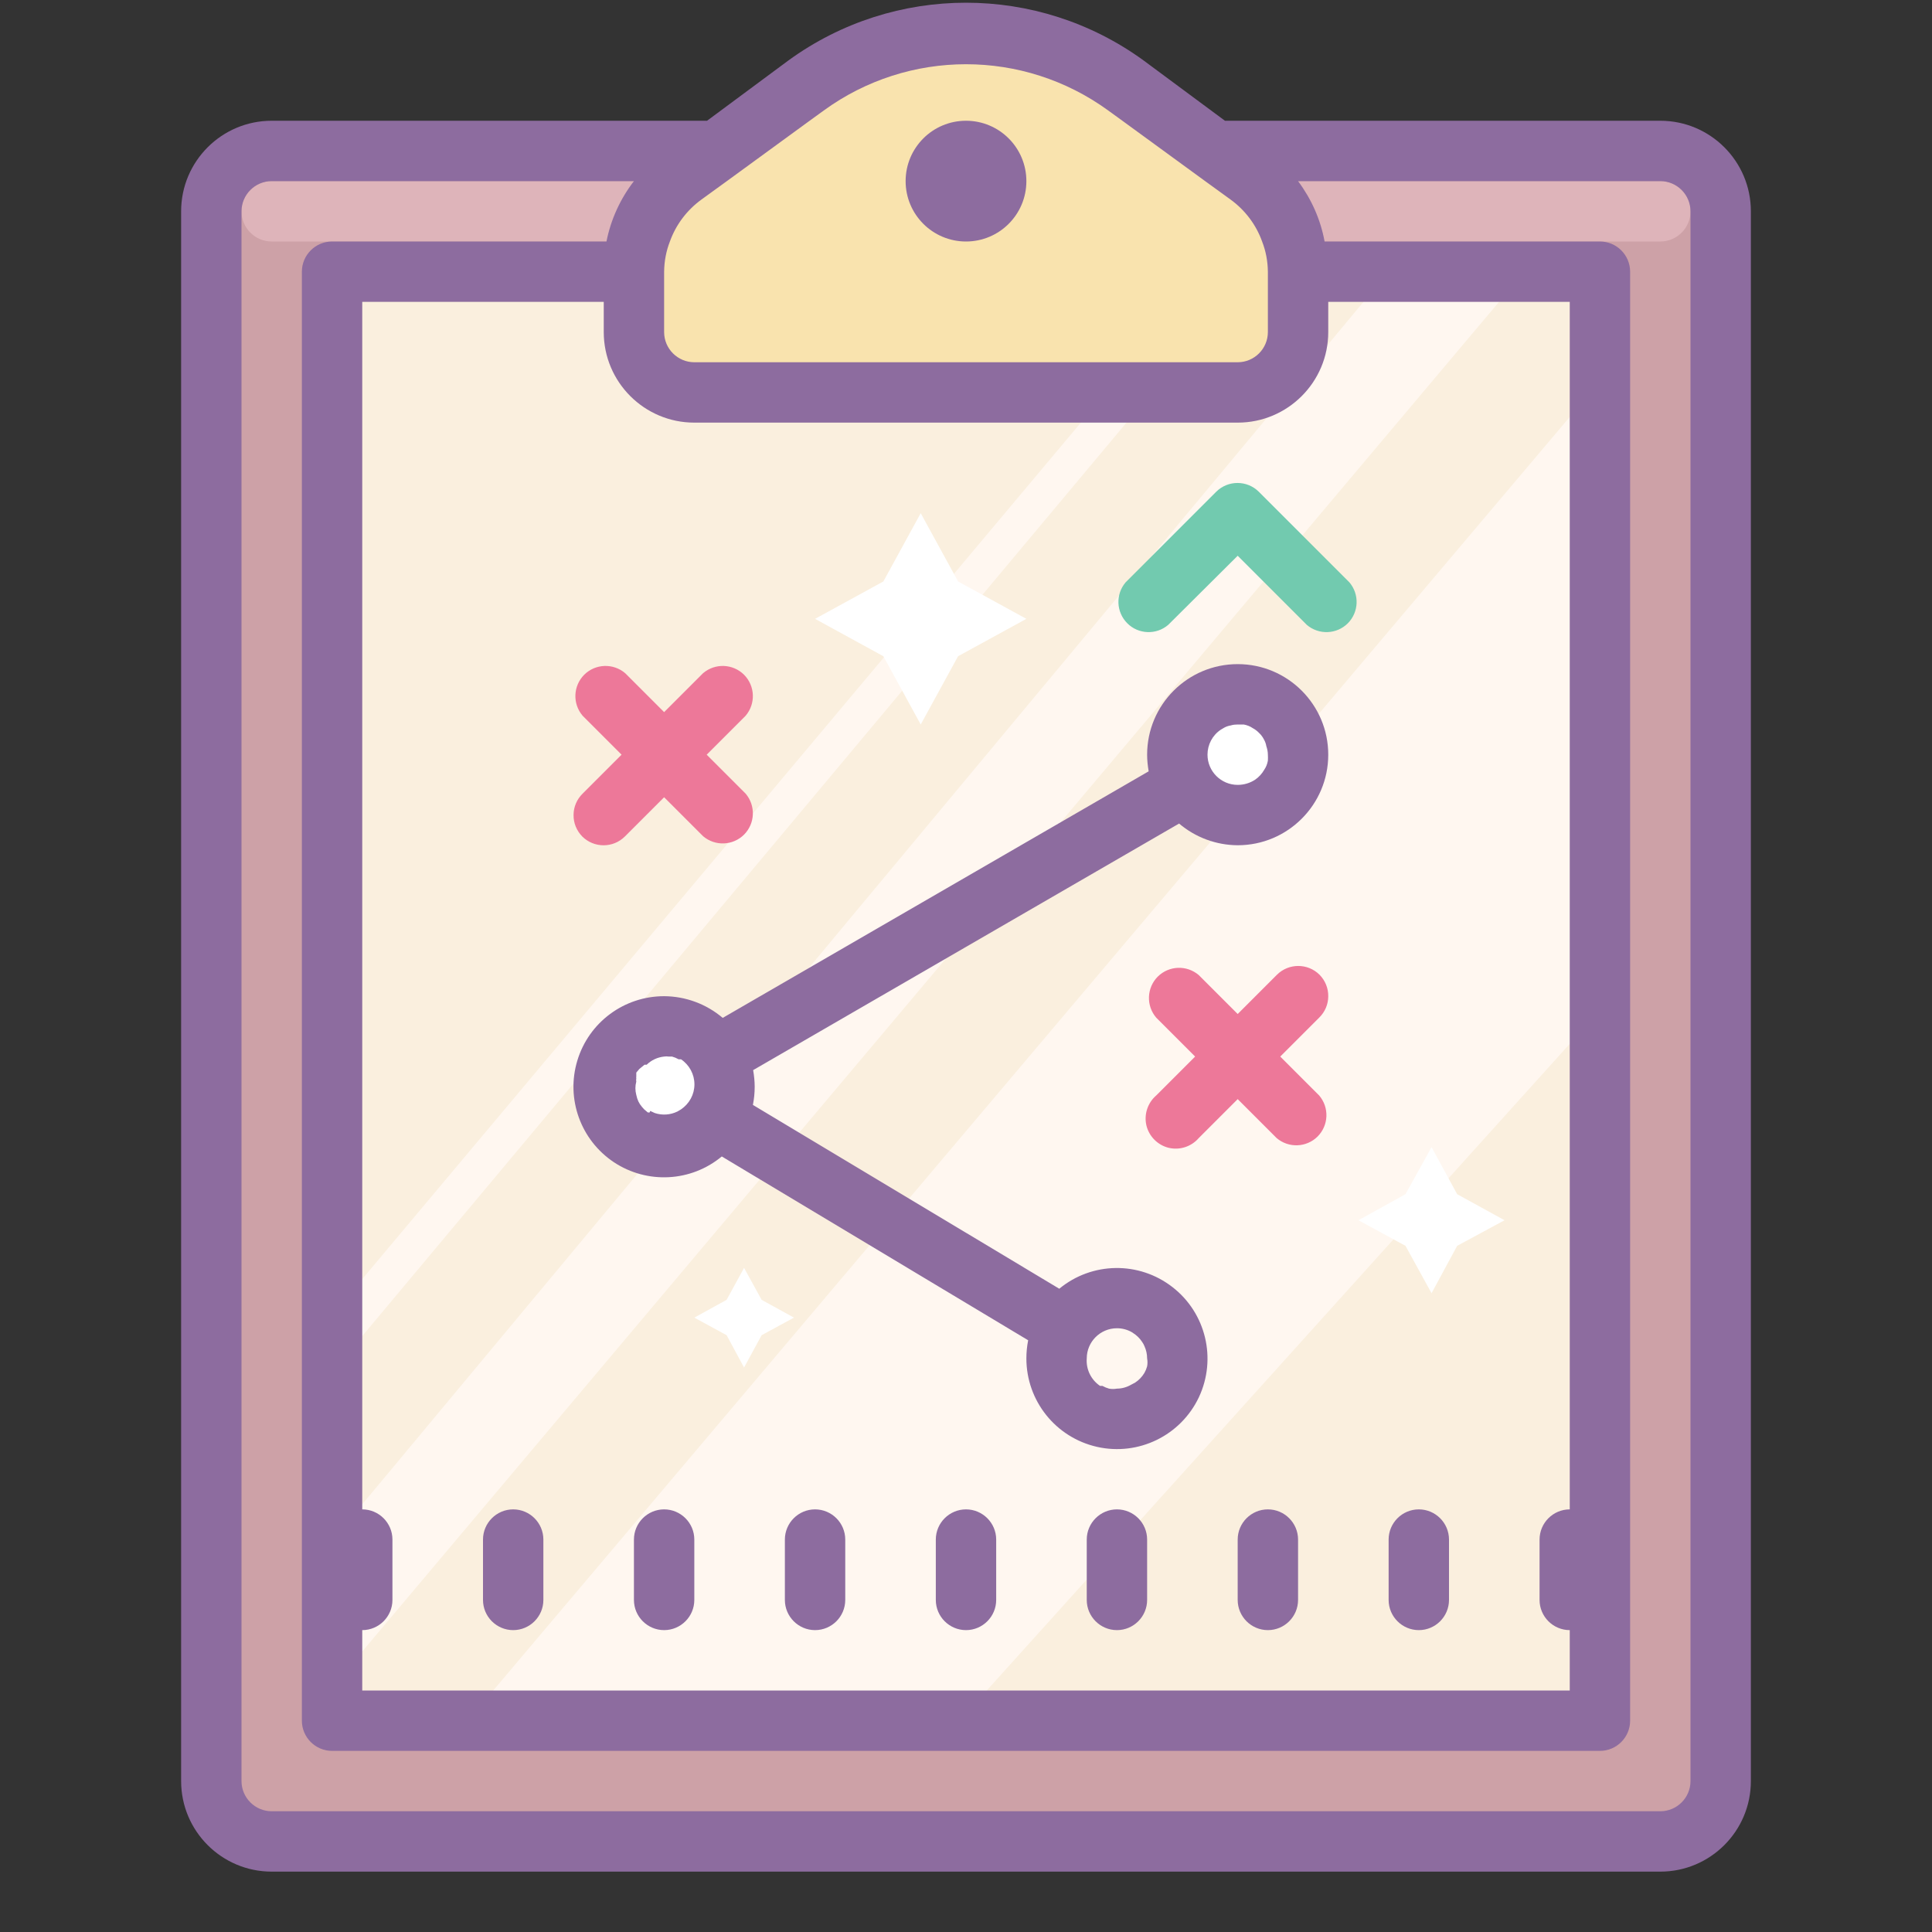
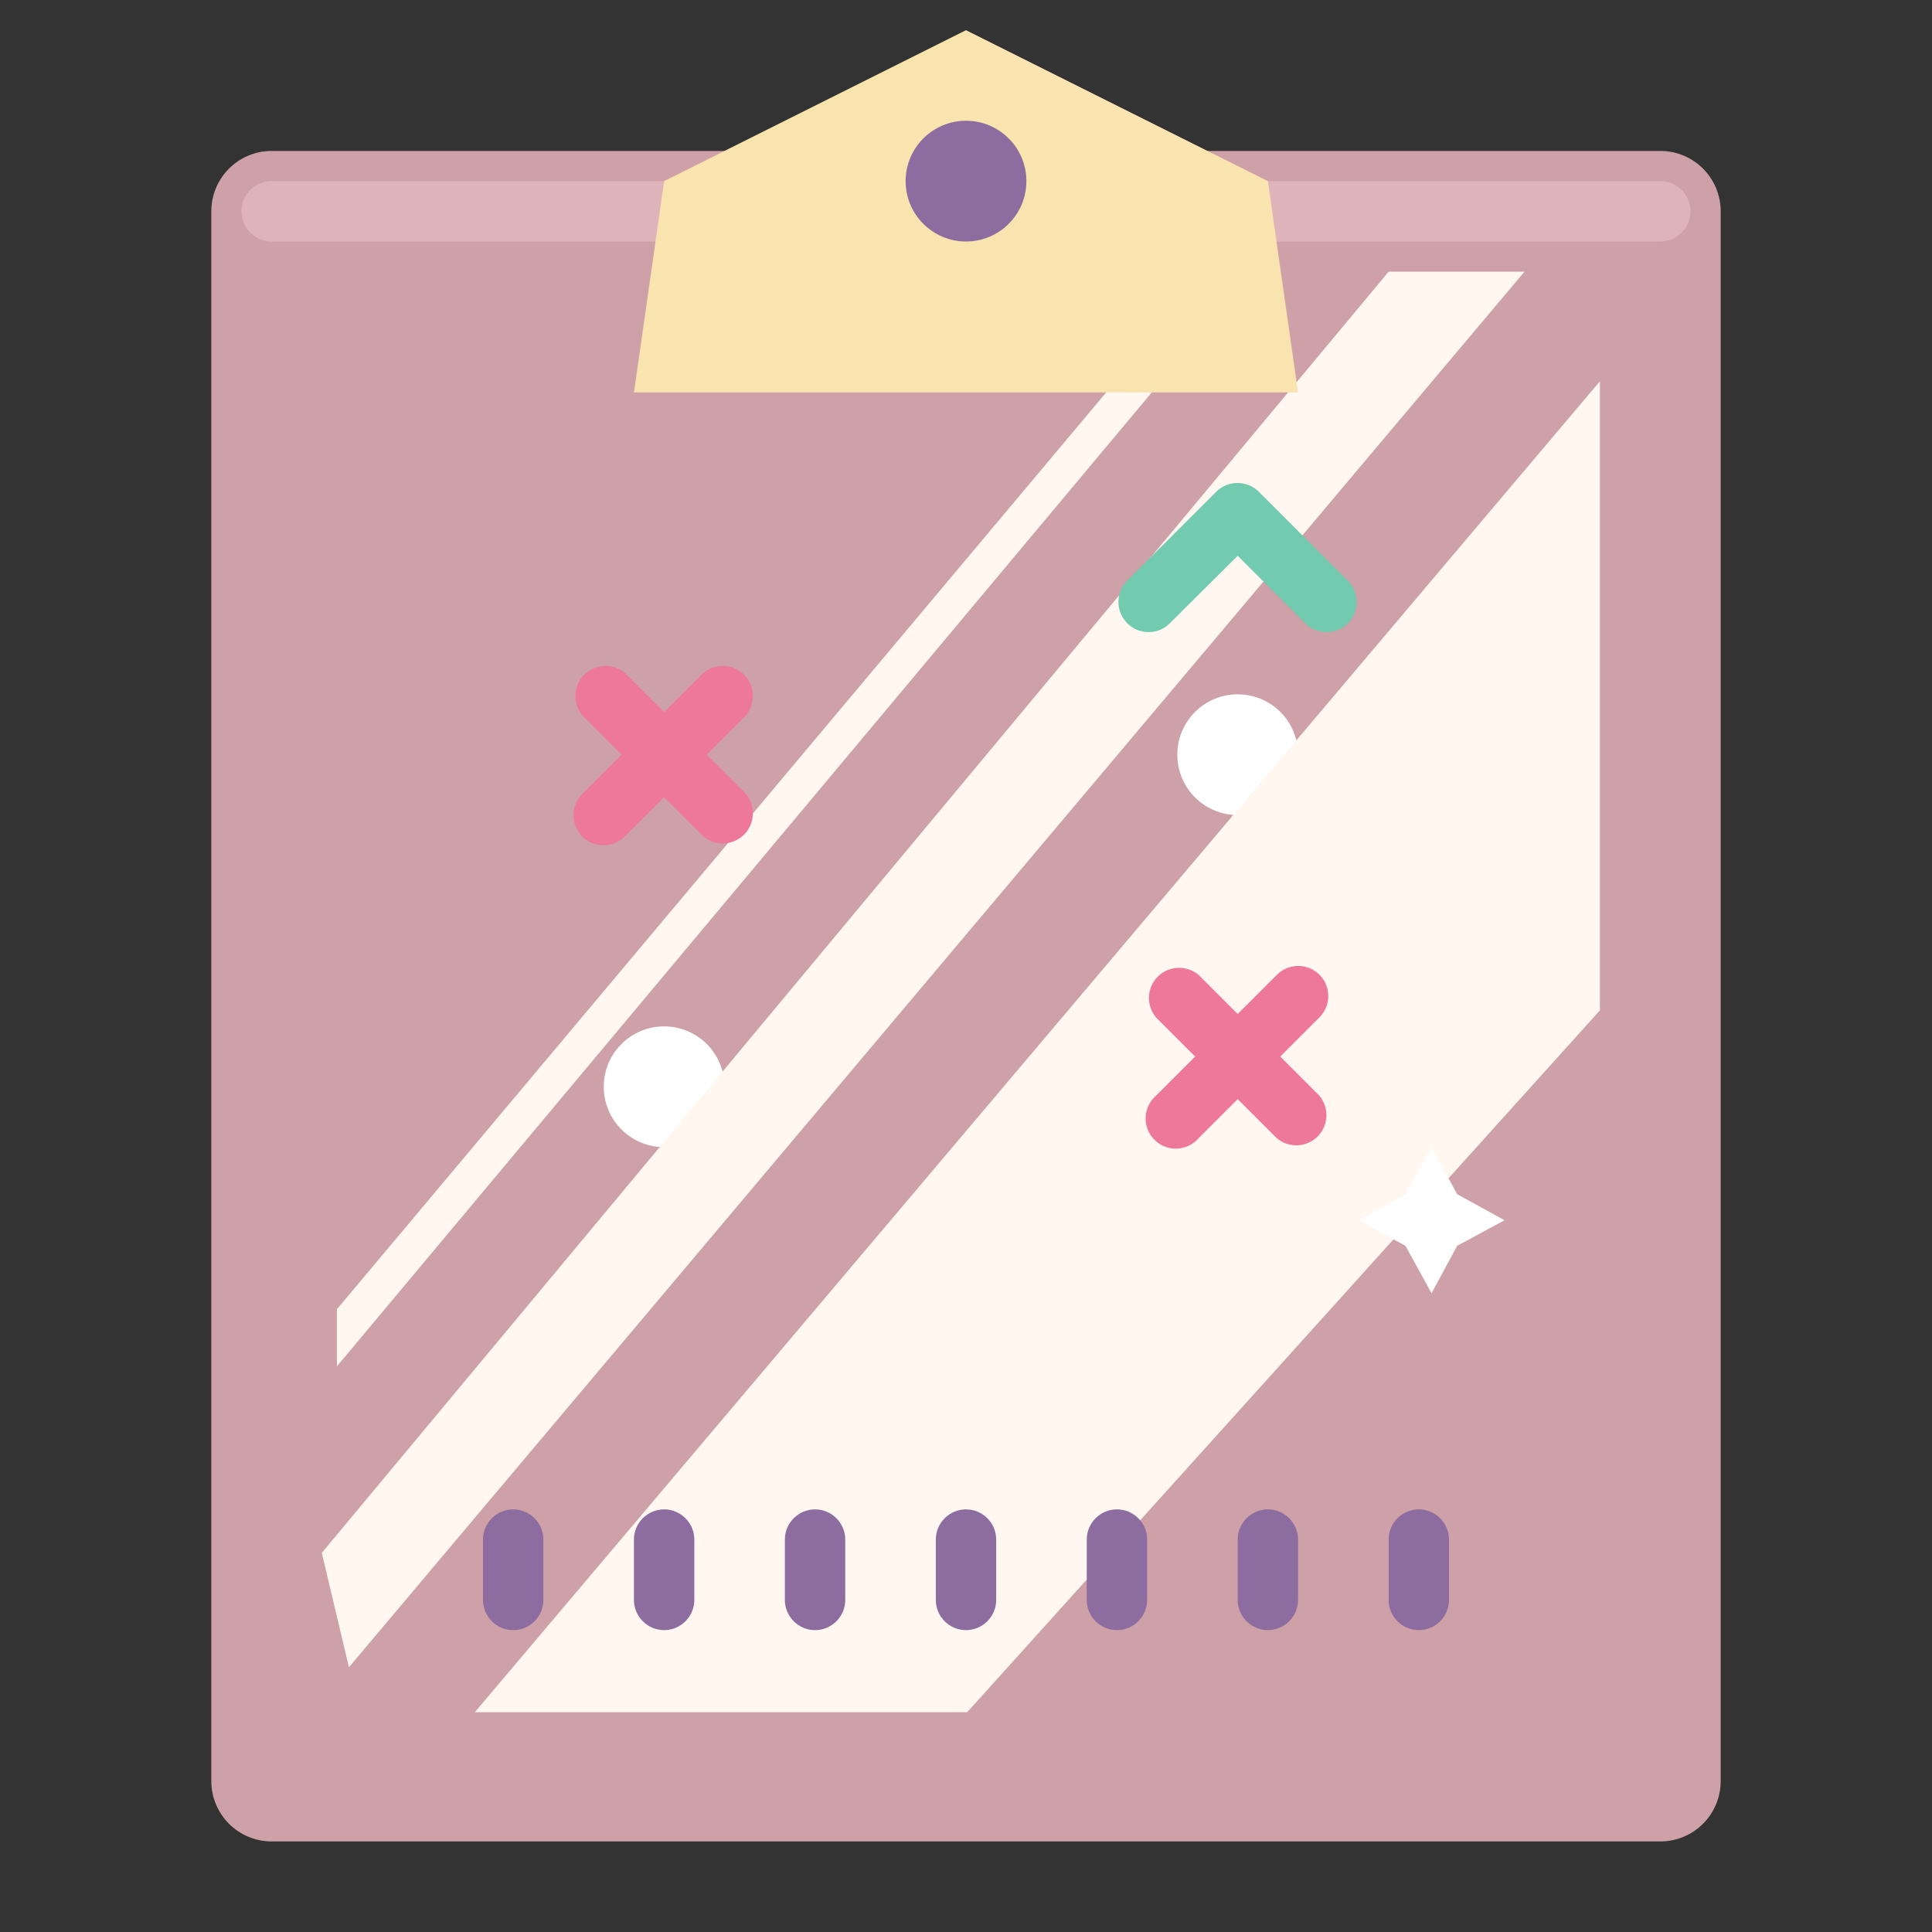
<svg xmlns="http://www.w3.org/2000/svg" viewBox="0 0 64 64" version="1.1" width="48" height="48" style="fill: rgb(0, 0, 0);">
  <rect x="0" y="0" width="64" height="64" fill="#333333" stroke="none" />
  <g id="surface1">
    <path style=" fill:#CDA1A7;" d="M 9 5 L 55 5 C 56.105 5 57 5.895 57 7 L 57 59 C 57 60.105 56.105 61 55 61 L 9 61 C 7.895 61 7 60.105 7 59 L 7 7 C 7 5.895 7.895 5 9 5 Z " />
    <path style=" fill:#DEB4BA;" d="M 8 7 C 8 6.449 8.449 6 9 6 L 55 6 C 55.551 6 56 6.449 56 7 C 56 7.551 55.551 8 55 8 L 9 8 C 8.449 8 8 7.551 8 7 Z " />
-     <path style=" fill:#FAEFDE;" d="M 11 9 L 53 9 L 53 57 L 11 57 Z " />
    <path style=" fill:#FFFFFF;" d="M 43 25 C 43 26.105 42.105 27 41 27 C 39.895 27 39 26.105 39 25 C 39 23.895 39.895 23 41 23 C 42.105 23 43 23.895 43 25 Z " />
    <path style=" fill:#FFFFFF;" d="M 24 36 C 24 37.105 23.105 38 22 38 C 20.895 38 20 37.105 20 36 C 20 34.895 20.895 34 22 34 C 23.105 34 24 34.895 24 36 Z " />
    <path style=" fill:#FFFFFF;" d="M 39 45 C 39 46.105 38.105 47 37 47 C 35.895 47 35 46.105 35 45 C 35 43.895 35.895 43 37 43 C 38.105 43 39 43.895 39 45 Z " />
    <path style=" fill:#FFF7F0;" d="M 53 33.469 L 53 12.629 L 15.73 56.719 L 32.039 56.719 Z " />
    <path style=" fill:#FFF7F0;" d="M 11.559 55.23 L 50.5 9 L 46 9 L 10.66 51.441 Z " />
    <path style=" fill:#FFF7F0;" d="M 11.16 45.262 L 41.5 9 L 40 9 L 11.16 43.371 Z " />
-     <path style=" fill:#FFFFFF;" d="M 30.5 17 L 31.738 19.262 L 34 20.5 L 31.738 21.738 L 30.5 24 L 29.262 21.738 L 27 20.5 L 29.262 19.262 Z " />
    <path style=" fill:#FFFFFF;" d="M 47.422 38 L 48.27 39.559 L 49.84 40.422 L 48.27 41.27 L 47.422 42.84 L 46.559 41.27 L 45 40.422 L 46.559 39.559 Z " />
-     <path style=" fill:#FFFFFF;" d="M 24.648 42 L 25.23 43.059 L 26.301 43.648 L 25.23 44.23 L 24.648 45.301 L 24.07 44.23 L 23 43.648 L 24.07 43.059 Z " />
    <path style=" fill:#F9E3AE;" d="M 42 6 L 32 1 L 22 6 L 21 13 L 43 13 Z " />
-     <path style=" fill:#8D6C9F;" d="M 55 4 L 40.578 4 L 37.879 2 C 34.375 -0.547 29.625 -0.547 26.121 2 L 23.422 4 L 9 4 C 7.344 4 6 5.344 6 7 L 6 59 C 6 60.656 7.344 62 9 62 L 55 62 C 56.656 62 58 60.656 58 59 L 58 7 C 58 5.344 56.656 4 55 4 Z M 27.289 3.66 C 30.098 1.617 33.902 1.617 36.711 3.66 L 37.18 4 L 39.922 6 L 40.762 6.609 C 41.242 6.957 41.609 7.441 41.809 8 C 41.934 8.32 41.996 8.656 42 9 L 42 11 C 42 11.551 41.551 12 41 12 L 23 12 C 22.449 12 22 11.551 22 11 L 22 9 C 22.004 8.656 22.066 8.32 22.191 8 C 22.391 7.441 22.758 6.957 23.238 6.609 L 24.078 6 L 26.82 4 Z M 52 10 L 52 50 C 51.449 50 51 50.449 51 51 L 51 53 C 51 53.551 51.449 54 52 54 L 52 56 L 12 56 L 12 54 C 12.551 54 13 53.551 13 53 L 13 51 C 13 50.449 12.551 50 12 50 L 12 10 L 20 10 L 20 11 C 20 12.656 21.344 14 23 14 L 41 14 C 42.656 14 44 12.656 44 11 L 44 10 Z M 56 59 C 56 59.551 55.551 60 55 60 L 9 60 C 8.449 60 8 59.551 8 59 L 8 7 C 8 6.449 8.449 6 9 6 L 21 6 C 20.547 6.586 20.234 7.273 20.09 8 L 11 8 C 10.449 8 10 8.449 10 9 L 10 57 C 10 57.551 10.449 58 11 58 L 53 58 C 53.551 58 54 57.551 54 57 L 54 9 C 54 8.449 53.551 8 53 8 L 43.879 8 C 43.746 7.273 43.441 6.59 43 6 L 55 6 C 55.551 6 56 6.449 56 7 Z " />
    <path style=" fill:#8D6C9F;" d="M 17 50 C 16.449 50 16 50.449 16 51 L 16 53 C 16 53.551 16.449 54 17 54 C 17.551 54 18 53.551 18 53 L 18 51 C 18 50.449 17.551 50 17 50 Z " />
    <path style=" fill:#8D6C9F;" d="M 22 50 C 21.449 50 21 50.449 21 51 L 21 53 C 21 53.551 21.449 54 22 54 C 22.551 54 23 53.551 23 53 L 23 51 C 23 50.449 22.551 50 22 50 Z " />
    <path style=" fill:#8D6C9F;" d="M 27 50 C 26.449 50 26 50.449 26 51 L 26 53 C 26 53.551 26.449 54 27 54 C 27.551 54 28 53.551 28 53 L 28 51 C 28 50.449 27.551 50 27 50 Z " />
    <path style=" fill:#8D6C9F;" d="M 32 50 C 31.449 50 31 50.449 31 51 L 31 53 C 31 53.551 31.449 54 32 54 C 32.551 54 33 53.551 33 53 L 33 51 C 33 50.449 32.551 50 32 50 Z " />
    <path style=" fill:#8D6C9F;" d="M 37 50 C 36.449 50 36 50.449 36 51 L 36 53 C 36 53.551 36.449 54 37 54 C 37.551 54 38 53.551 38 53 L 38 51 C 38 50.449 37.551 50 37 50 Z " />
    <path style=" fill:#8D6C9F;" d="M 42 50 C 41.449 50 41 50.449 41 51 L 41 53 C 41 53.551 41.449 54 42 54 C 42.551 54 43 53.551 43 53 L 43 51 C 43 50.449 42.551 50 42 50 Z " />
    <path style=" fill:#8D6C9F;" d="M 47 54 C 47.551 54 48 53.551 48 53 L 48 51 C 48 50.449 47.551 50 47 50 C 46.449 50 46 50.449 46 51 L 46 53 C 46 53.551 46.449 54 47 54 Z " />
-     <path style=" fill:#8D6C9F;" d="M 41 22 C 39.344 22 38 23.344 38 25 C 38 25.184 38.02 25.367 38.051 25.551 L 23.941 33.719 C 23.398 33.258 22.711 33.004 22 33 C 20.676 33 19.508 33.863 19.125 35.133 C 18.742 36.398 19.234 37.766 20.336 38.5 C 21.438 39.23 22.891 39.156 23.91 38.309 L 34.059 44.398 C 34.02 44.598 34 44.797 34 45 C 34 46.406 34.973 47.621 36.344 47.93 C 37.715 48.238 39.113 47.555 39.715 46.285 C 40.312 45.012 39.949 43.496 38.84 42.637 C 37.73 41.773 36.172 41.797 35.09 42.691 L 24.941 36.602 C 24.98 36.402 25 36.203 25 36 C 25 35.816 24.98 35.633 24.949 35.449 L 39.059 27.281 C 39.602 27.742 40.289 27.996 41 28 C 42.656 28 44 26.656 44 25 C 44 23.344 42.656 22 41 22 Z M 37.52 44.148 C 37.648 44.227 37.758 44.332 37.84 44.461 C 37.867 44.5 37.891 44.543 37.91 44.59 C 37.969 44.719 38 44.859 38 45 C 38.016 45.086 38.016 45.176 38 45.262 C 37.98 45.336 37.949 45.41 37.91 45.48 C 37.832 45.609 37.727 45.719 37.602 45.801 L 37.469 45.871 C 37.328 45.953 37.164 46 37 46 C 36.914 46.016 36.824 46.016 36.738 46 C 36.664 45.98 36.59 45.949 36.52 45.91 L 36.441 45.91 C 36.141 45.707 35.973 45.359 36 45 C 36 44.449 36.449 44 37 44 C 37.18 44 37.355 44.047 37.512 44.141 Z M 21.52 36.852 L 21.461 36.852 L 21.34 36.75 C 21.289 36.699 21.242 36.641 21.199 36.578 L 21.148 36.488 C 21.117 36.422 21.094 36.348 21.078 36.27 C 21.039 36.125 21.039 35.973 21.078 35.828 C 21.07 35.797 21.07 35.762 21.078 35.73 C 21.074 35.707 21.074 35.684 21.078 35.66 C 21.078 35.637 21.078 35.613 21.078 35.59 C 21.078 35.57 21.078 35.551 21.078 35.531 L 21.18 35.41 L 21.352 35.27 L 21.422 35.27 C 21.578 35.117 21.781 35.023 22 35 C 22.051 34.992 22.102 34.992 22.148 35 L 22.262 35 C 22.336 35.02 22.41 35.051 22.48 35.09 L 22.559 35.09 C 22.836 35.277 23.004 35.586 23.004 35.922 C 23.004 36.254 22.836 36.562 22.559 36.75 L 22.441 36.82 C 22.207 36.934 21.938 36.953 21.691 36.871 L 21.539 36.801 Z M 42 25.199 C 41.98 25.309 41.941 25.41 41.879 25.5 C 41.805 25.629 41.703 25.742 41.578 25.828 C 41.406 25.941 41.207 26 41 26 C 40.449 26 40 25.551 40 25 C 40 24.668 40.164 24.355 40.441 24.172 L 40.559 24.102 C 40.625 24.066 40.699 24.043 40.77 24.031 C 40.844 24.008 40.922 24 41 24 L 41.199 24 C 41.309 24.02 41.41 24.059 41.5 24.121 C 41.574 24.16 41.641 24.211 41.699 24.27 C 41.75 24.316 41.793 24.367 41.828 24.422 C 42.461 24.84 41.828 24.422 41.828 24.422 L 41.879 24.512 C 41.914 24.578 41.938 24.648 41.949 24.719 C 41.98 24.809 42 24.906 42 25 C 42.004 25.066 42.004 25.133 42 25.199 Z " />
    <path style=" fill:#ED7899;" d="M 43.711 32.289 C 43.32 31.902 42.691 31.902 42.301 32.289 L 41 33.59 L 39.711 32.301 C 39.312 31.961 38.723 31.984 38.352 32.352 C 37.984 32.723 37.961 33.312 38.301 33.711 L 39.59 35 L 38.301 36.289 C 38.016 36.535 37.891 36.918 37.977 37.285 C 38.066 37.648 38.352 37.934 38.715 38.023 C 39.082 38.109 39.465 37.984 39.711 37.699 L 41 36.41 L 42.289 37.699 C 42.688 38.039 43.277 38.016 43.648 37.648 C 44.016 37.277 44.039 36.688 43.699 36.289 L 42.41 35 L 43.699 33.711 C 43.891 33.523 44 33.27 44 33.004 C 44.004 32.734 43.898 32.48 43.711 32.289 Z " />
    <path style=" fill:#ED7899;" d="M 19.289 27.711 C 19.68 28.098 20.309 28.098 20.699 27.711 L 22 26.41 L 23.289 27.699 C 23.688 28.039 24.277 28.016 24.648 27.648 C 25.016 27.277 25.039 26.688 24.699 26.289 L 23.41 25 L 24.699 23.711 C 25.039 23.312 25.016 22.723 24.648 22.352 C 24.277 21.984 23.688 21.961 23.289 22.301 L 22 23.59 L 20.711 22.301 C 20.312 21.961 19.723 21.984 19.352 22.352 C 18.984 22.723 18.961 23.312 19.301 23.711 L 20.59 25 L 19.301 26.289 C 19.109 26.477 19 26.73 19 26.996 C 18.996 27.266 19.102 27.52 19.289 27.711 Z " />
    <path style=" fill:#72CAAF;" d="M 40.289 16.289 L 37.289 19.289 C 36.949 19.688 36.973 20.277 37.344 20.648 C 37.711 21.016 38.305 21.039 38.699 20.699 L 41 18.41 L 43.289 20.699 C 43.688 21.039 44.277 21.016 44.648 20.648 C 45.016 20.277 45.039 19.688 44.699 19.289 L 41.699 16.289 C 41.309 15.902 40.68 15.902 40.289 16.289 Z " />
    <path style=" fill:#8D6C9F;" d="M 34 6 C 34 7.105 33.105 8 32 8 C 30.895 8 30 7.105 30 6 C 30 4.895 30.895 4 32 4 C 33.105 4 34 4.895 34 6 Z " />
  </g>
</svg>